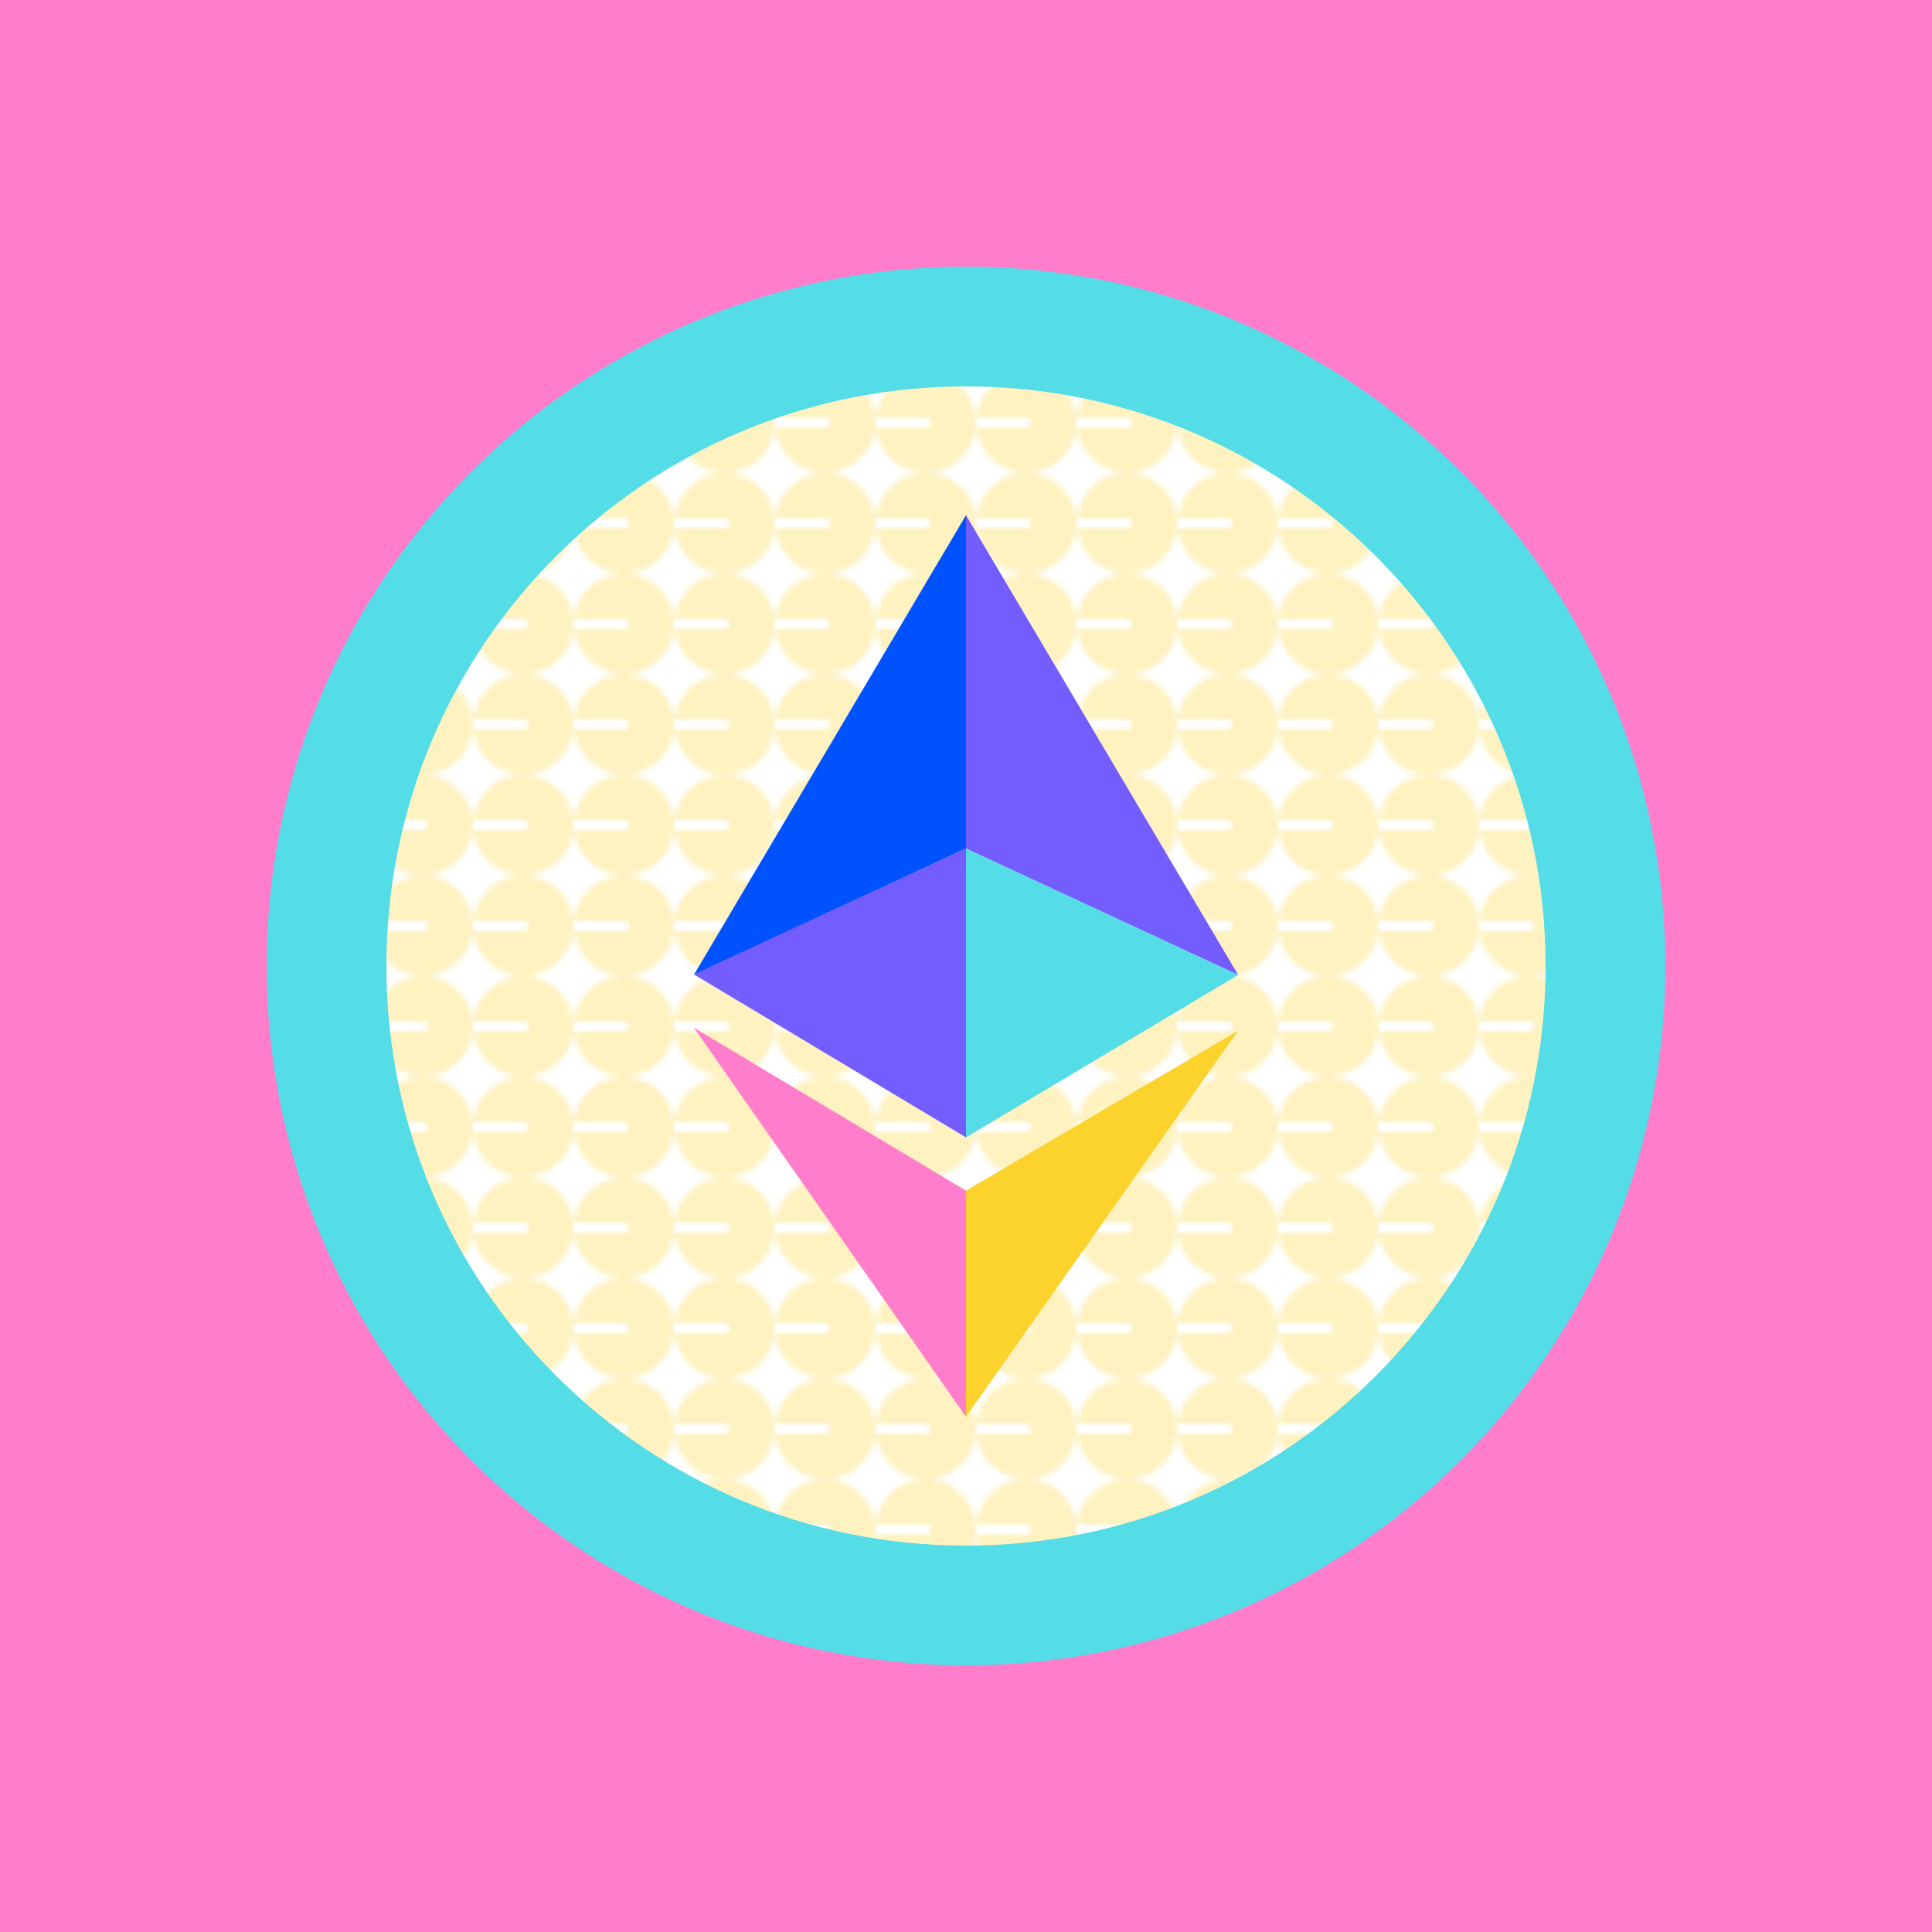
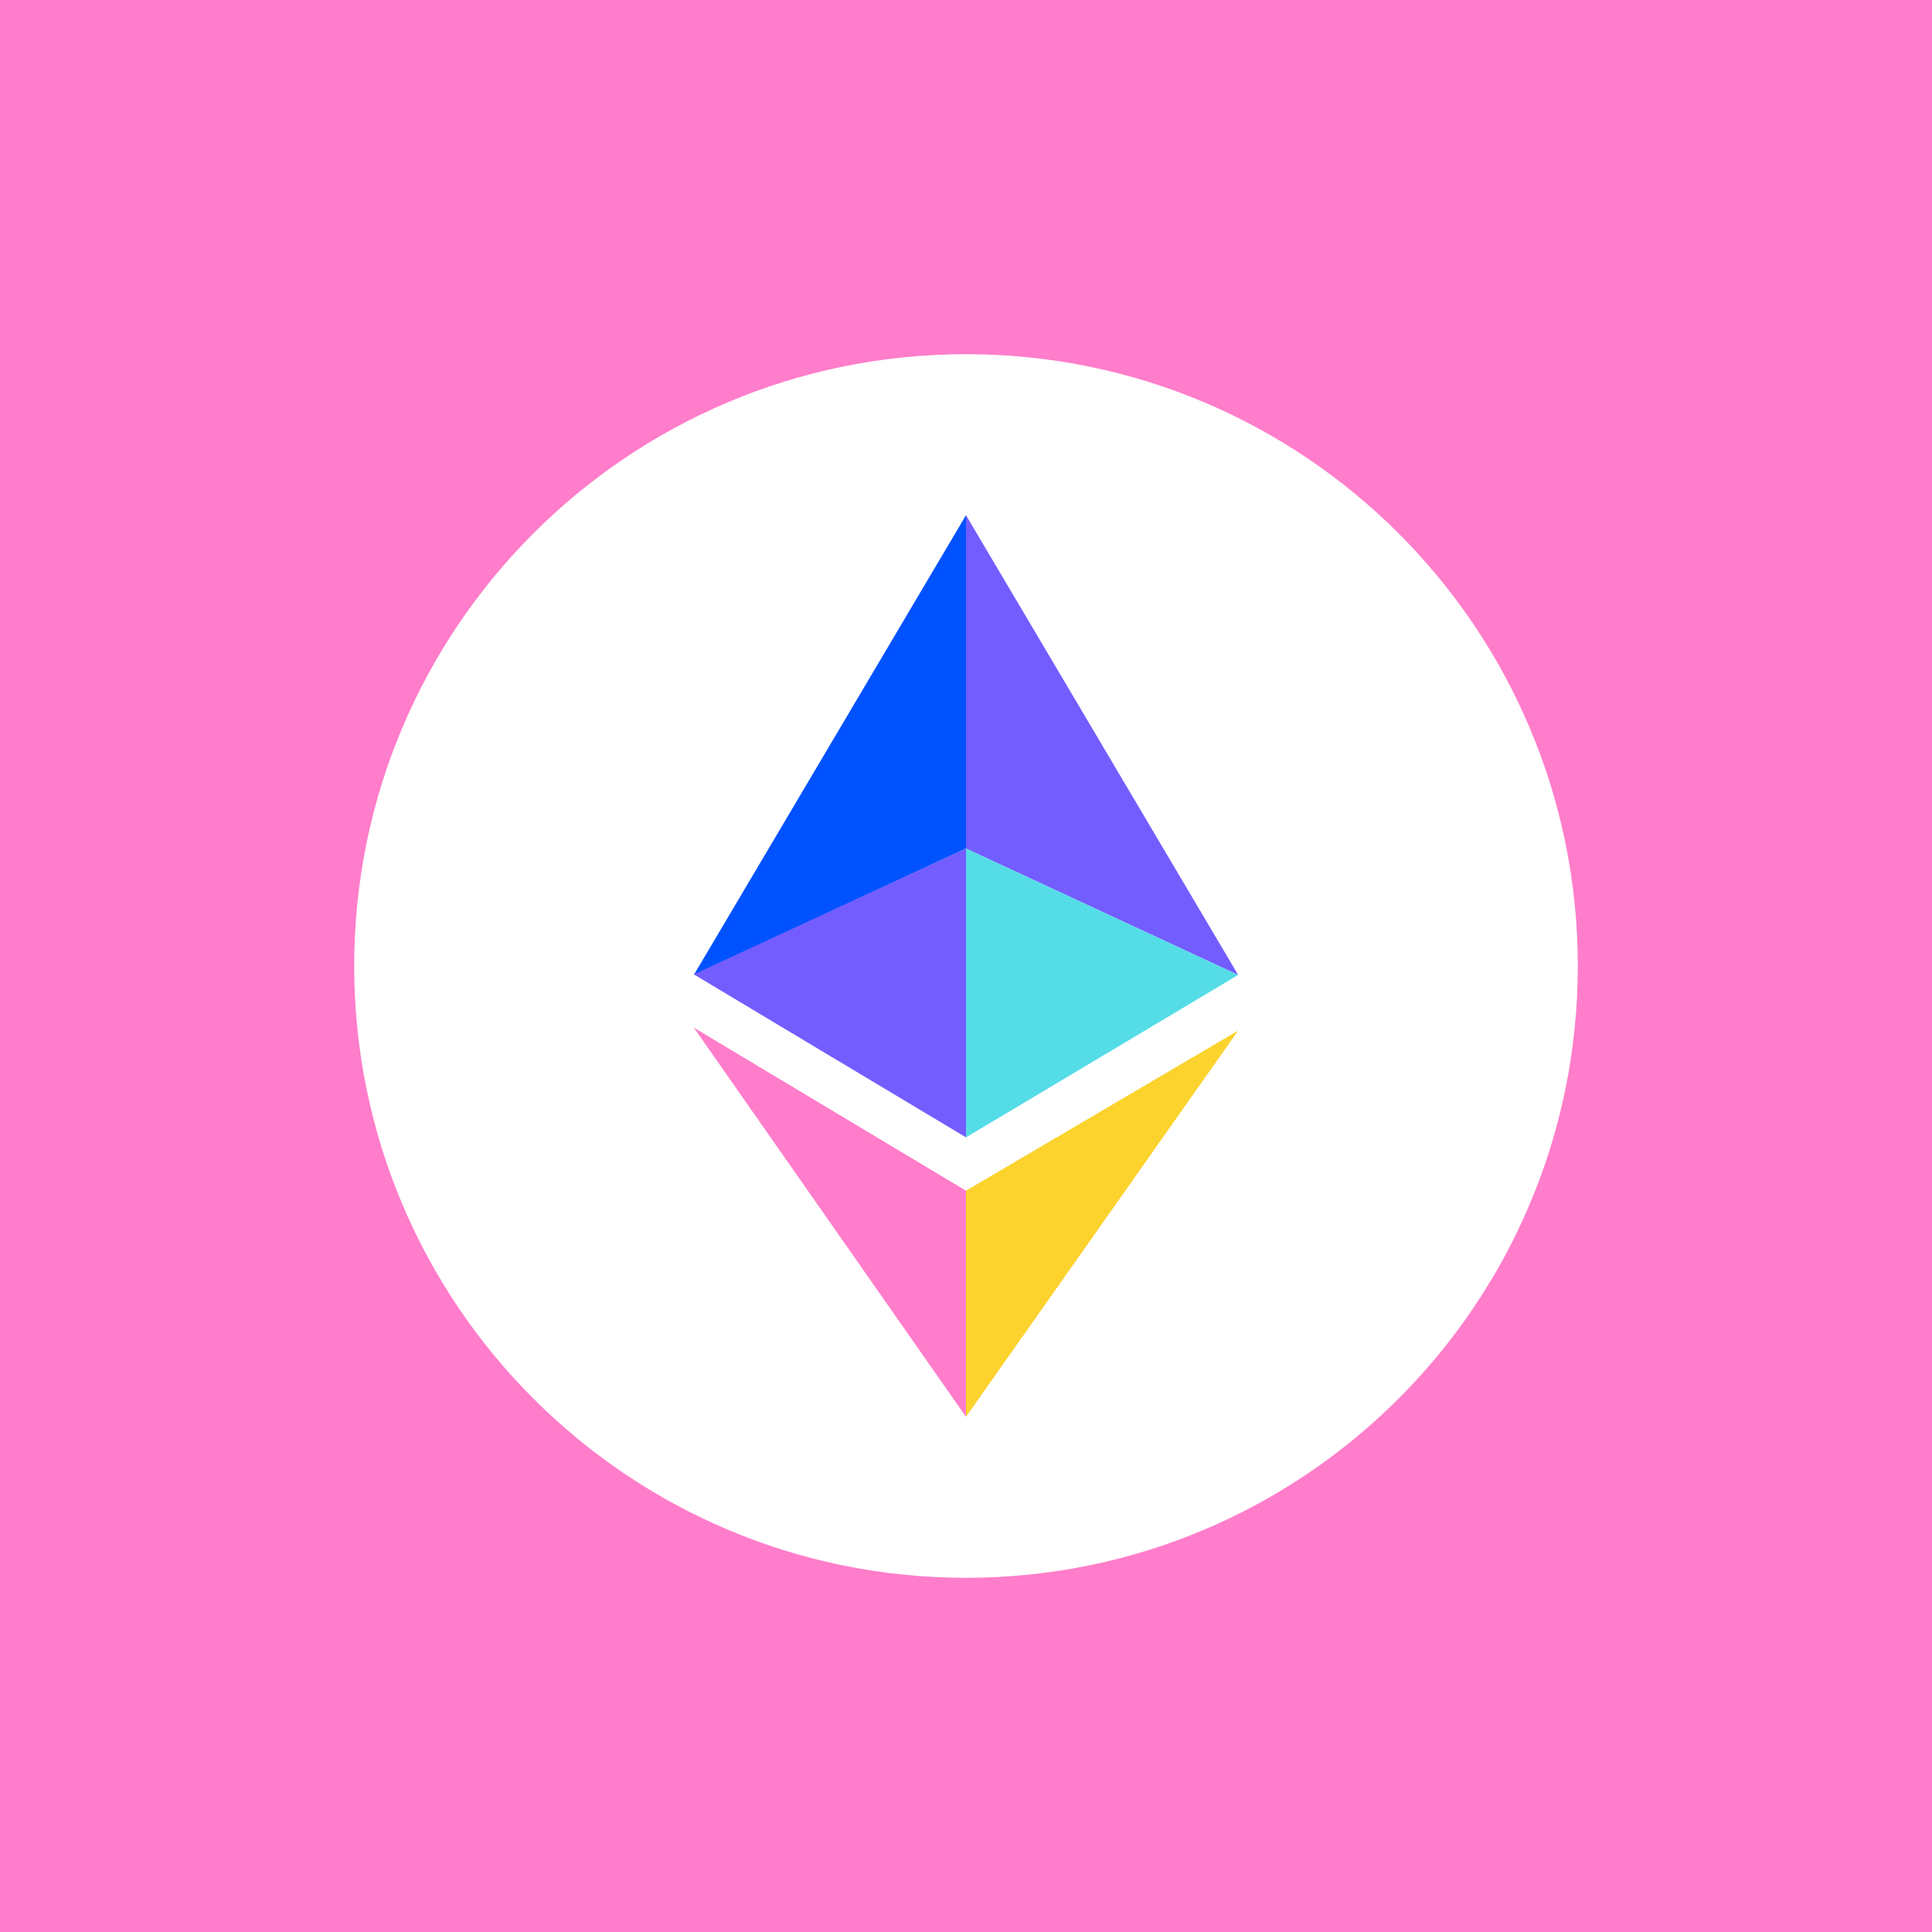
<svg xmlns="http://www.w3.org/2000/svg" xmlns:xlink="http://www.w3.org/1999/xlink" viewBox="0 0 384 384" fill="none">
  <rect width="100%" height="100%" fill="#FF7DCB" />
  <style>.c{fill:#54DCE7}</style>
  <defs>
    <pattern id="pb" x="10" y="10" width="20" height="20" patternUnits="userSpaceOnUse">
-       <circle cx="10" cy="10" r="10" style="stroke:none;fill:#FCD22D" />
-       <line x1="0" y1="10" x2="10" y2="10" stroke="#FFFFFF" stroke-width="2" stroke-linecap="round" />
-     </pattern>
+       </pattern>
    <g id="i">
      <path d="M249.6 128C249.6 60.842 195.158 6.4 128 6.4 60.842 6.4 6.4 60.842 6.4 128c0 67.158 54.442 121.6 121.6 121.6 67.158 0 121.6-54.442 121.6-121.6Z" fill="#FFFFFF" />
      <path d="M249.6 128C249.6 60.842 195.158 6.4 128 6.4 60.842 6.4 6.4 60.842 6.4 128c0 67.158 54.442 121.6 121.6 121.6 67.158 0 121.6-54.442 121.6-121.6Z" fill="url(#pb)" opacity="0.3" />
      <path d="m128 38.4-54.097 91.376L128 104.653V38.4Z" fill="#0052FF" />
      <path d="m128 162.061-54.097-32.4L128 104.653v57.408Z" fill="#735DFF" />
      <path d="m127.995 172.663-54.092-32.41 54.092 77.347v-44.937Z" fill="#FF7DCB" />
      <path d="m128 38.4 54.095 91.376L128 104.653V38.4Z" fill="#735DFF" />
      <path d="m128 162.061 54.095-32.285L128 104.653v57.408Z" fill="#54DCE7" />
      <path d="m128 172.663 54.095-31.824L128 217.6v-44.937Z" fill="#FCD22D" />
-       <path fill-rule="evenodd" clip-rule="evenodd" d="M128 12.8C64.377 12.8 12.8 64.377 12.8 128c0 63.623 51.577 115.2 115.2 115.2 63.623 0 115.2-51.577 115.2-115.2 0-63.623-51.577-115.2-115.2-115.2ZM0 128C0 57.308 57.308 0 128 0c70.692 0 128 57.308 128 128 0 70.692-57.308 128-128 128C57.308 256 0 198.692 0 128Z" class="c" />
    </g>
  </defs>
-   <circle cx="50%" cy="50%" r="139" class="c" />
  <use xlink:href="#i" x="64" y="64" />
</svg>